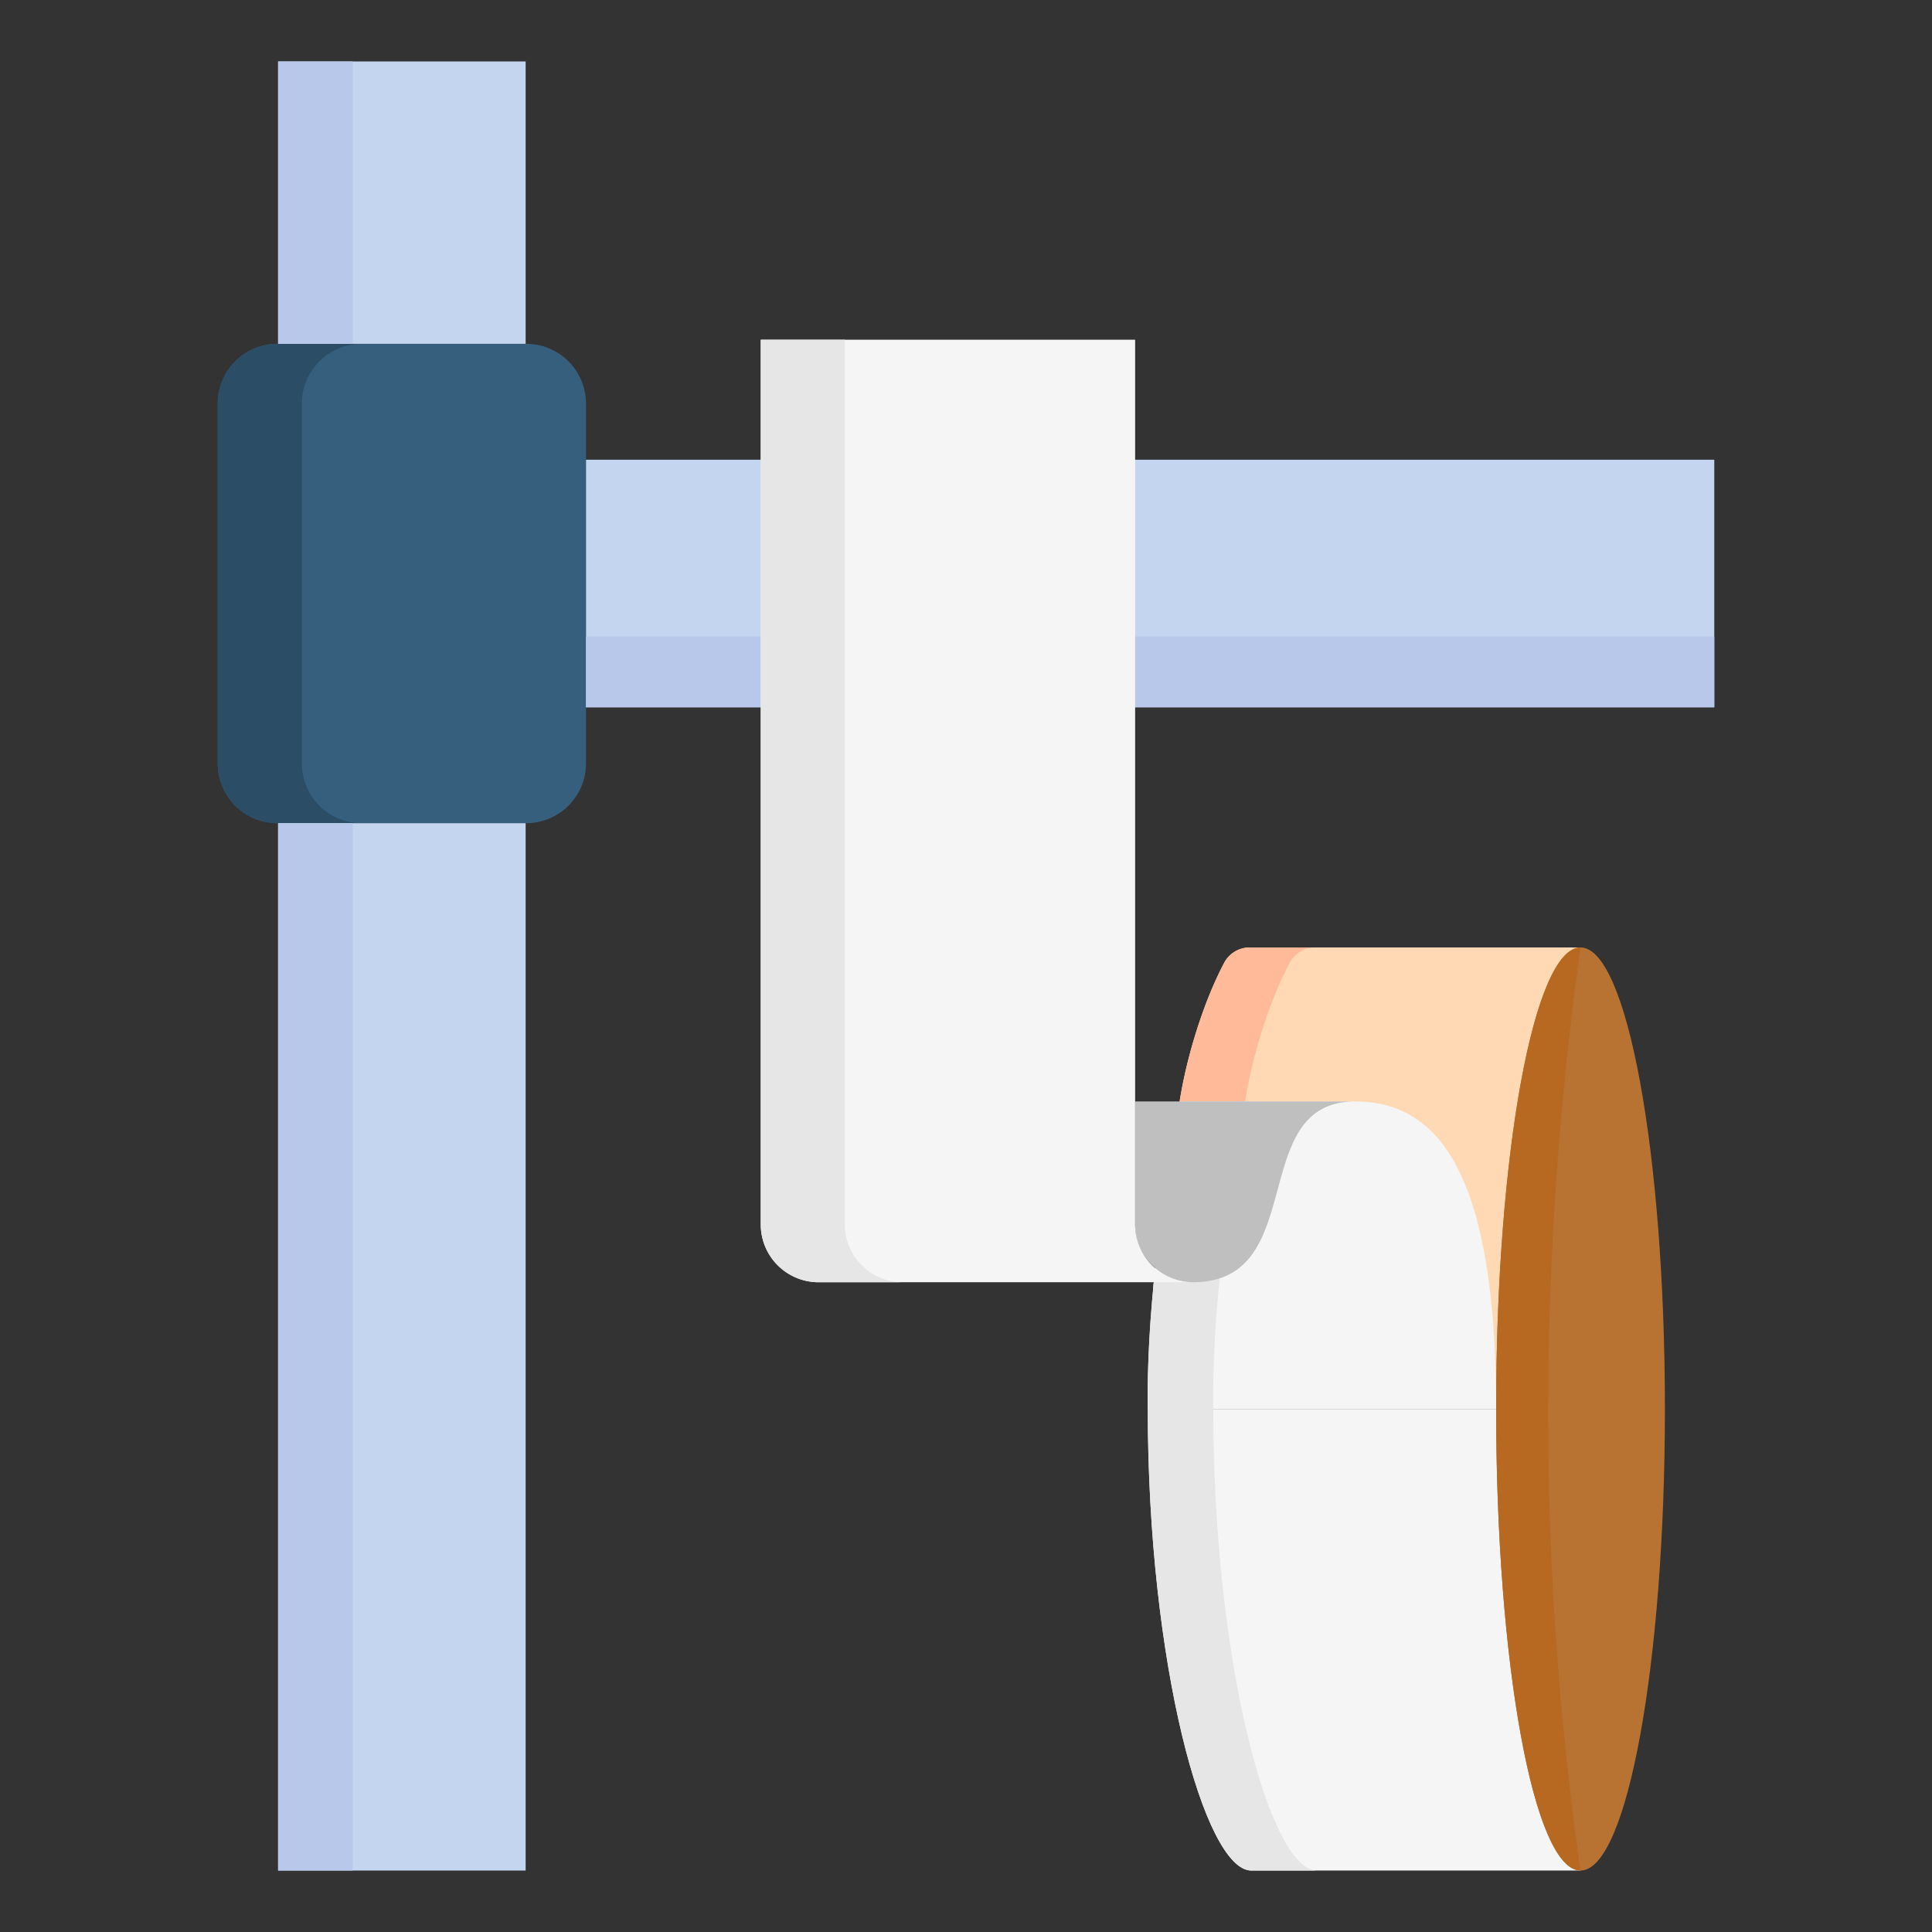
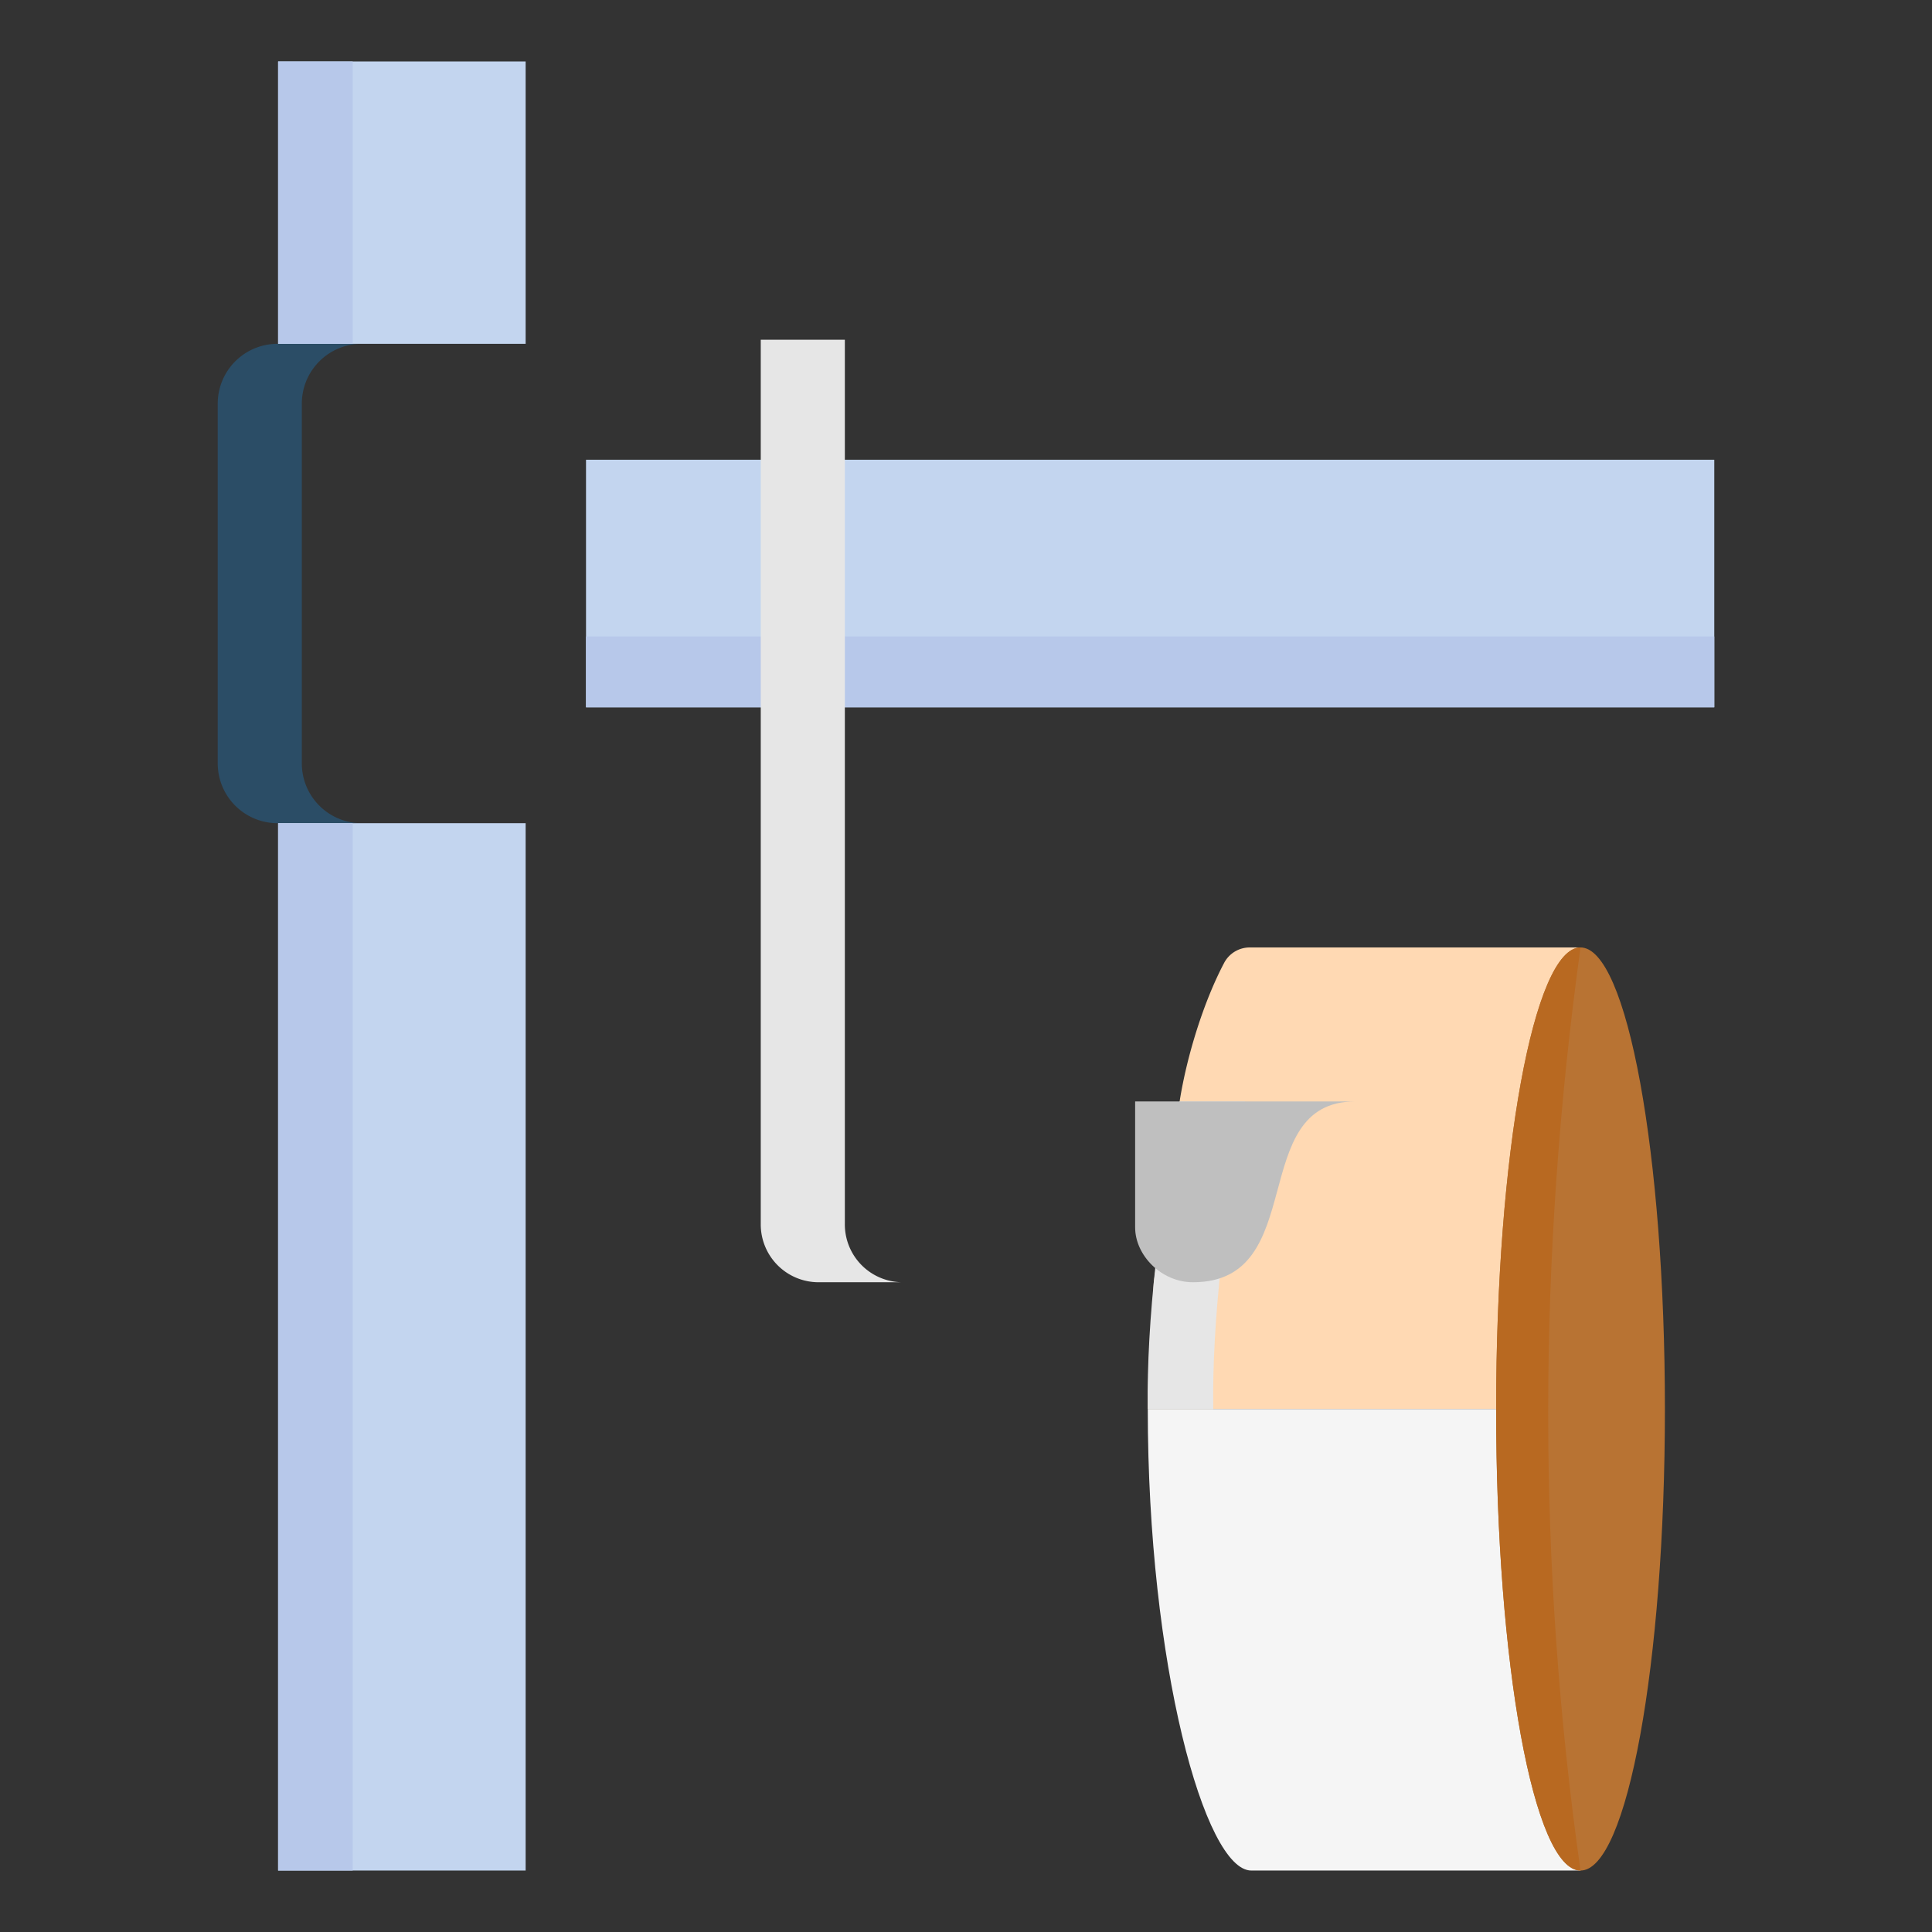
<svg xmlns="http://www.w3.org/2000/svg" viewBox="0 0 512 512">
  <rect x="0" y="0" width="512" height="512" fill="#333333" stroke="none" />
  <g id="Layer_1" data-name="Layer 1">
-     <path d="m57.7 202.3v-95.331a15.853 15.853 0 0 1 15.853-15.853h65.892a15.853 15.853 0 0 1 15.855 15.853v95.331a15.853 15.853 0 0 1 -15.853 15.853h-65.894a15.852 15.852 0 0 1 -15.853-15.853z" fill="#365e7d" />
    <path d="m95.838 218.153h-22.285a15.852 15.852 0 0 1 -15.853-15.853v-95.331a15.852 15.852 0 0 1 15.853-15.852h22.285a15.853 15.853 0 0 0 -15.853 15.852v95.331a15.853 15.853 0 0 0 15.853 15.853z" fill="#2b4d66" />
    <path d="m73.7 495.714v-277.561h65.6v277.561zm0-479.428v74.831h65.6v-74.831z" fill="#c3d5ef" />
    <path d="m73.7 495.714v-277.561h19.764v277.561zm0-479.428v74.831h19.764v-74.831z" fill="#b7c8ea" />
    <path d="m418.853 251.084v122.316h-114.68c0-11.649 1.035-22.918 1.591-33.591l6.846-47.914c1.93-12.192 6.388-26.464 11.8-36.723a7.667 7.667 0 0 1 6.783-4.087z" fill="#ffd9b3" />
-     <path d="m323.121 339.808c-.557 10.673-1.591 21.942-1.591 33.591h-17.357c0-11.649 1.035-22.918 1.591-33.591l6.846-47.914c1.93-12.192 6.388-26.464 11.8-36.723a7.667 7.667 0 0 1 6.783-4.087h17.357a7.666 7.666 0 0 0 -6.783 4.087c-5.416 10.259-9.874 24.531-11.8 36.723z" fill="#fb9" />
    <path d="m454.3 187.442h-299v-65.606h299z" fill="#c3d5ef" />
-     <path d="m396.489 373.4h-92.316c-.364-23.648 3.118-51.559 8.437-81.5h46.523c22.399-.006 37.356 19.6 37.356 81.5z" fill="#f5f5f5" />
    <path d="m321.53 373.4h-17.357c-.364-23.648 3.118-51.559 8.437-81.5h17.357c-5.319 29.94-8.801 57.851-8.437 81.5z" fill="#e6e6e6" />
    <path d="m454.3 187.443h-299v-18.763h299z" fill="#b7c8ea" />
    <path d="m359.133 291.894c-28.969 0-11.922 47.914-42.986 47.914-8.4 0-15.325-7.161-15.325-14.54v-33.374z" fill="#bfbfbf" />
    <path d="m304.173 373.4h114.68v122.314h-87.24c-12.351 0-27.44-54.762-27.44-122.314z" fill="#f5f5f5" />
-     <path d="m348.97 495.714h-17.357c-12.351 0-27.44-54.762-27.44-122.315h17.357c0 67.553 15.089 122.315 27.44 122.315z" fill="#e6e6e6" />
-     <path d="m316.147 339.808h-99.215a15.325 15.325 0 0 1 -15.325-15.325v-234.453h99.215v234.453a15.325 15.325 0 0 0 15.325 15.325z" fill="#f5f5f5" />
    <path d="m239.217 339.808h-22.285a15.325 15.325 0 0 1 -15.325-15.325v-234.453h22.286v234.453a15.324 15.324 0 0 0 15.324 15.325z" fill="#e6e6e6" />
    <path d="m418.853 495.714c-12.352 0-22.364-54.762-22.364-122.315s10.011-122.315 22.364-122.315 22.364 54.762 22.364 122.315-10.017 122.315-22.364 122.315z" fill="#b87333" />
    <path d="m418.853 495.714c-12.352 0-22.364-54.762-22.364-122.315s10.011-122.315 22.364-122.315q-17.134 124.088 0 244.63z" fill="#b86921" />
  </g>
</svg>